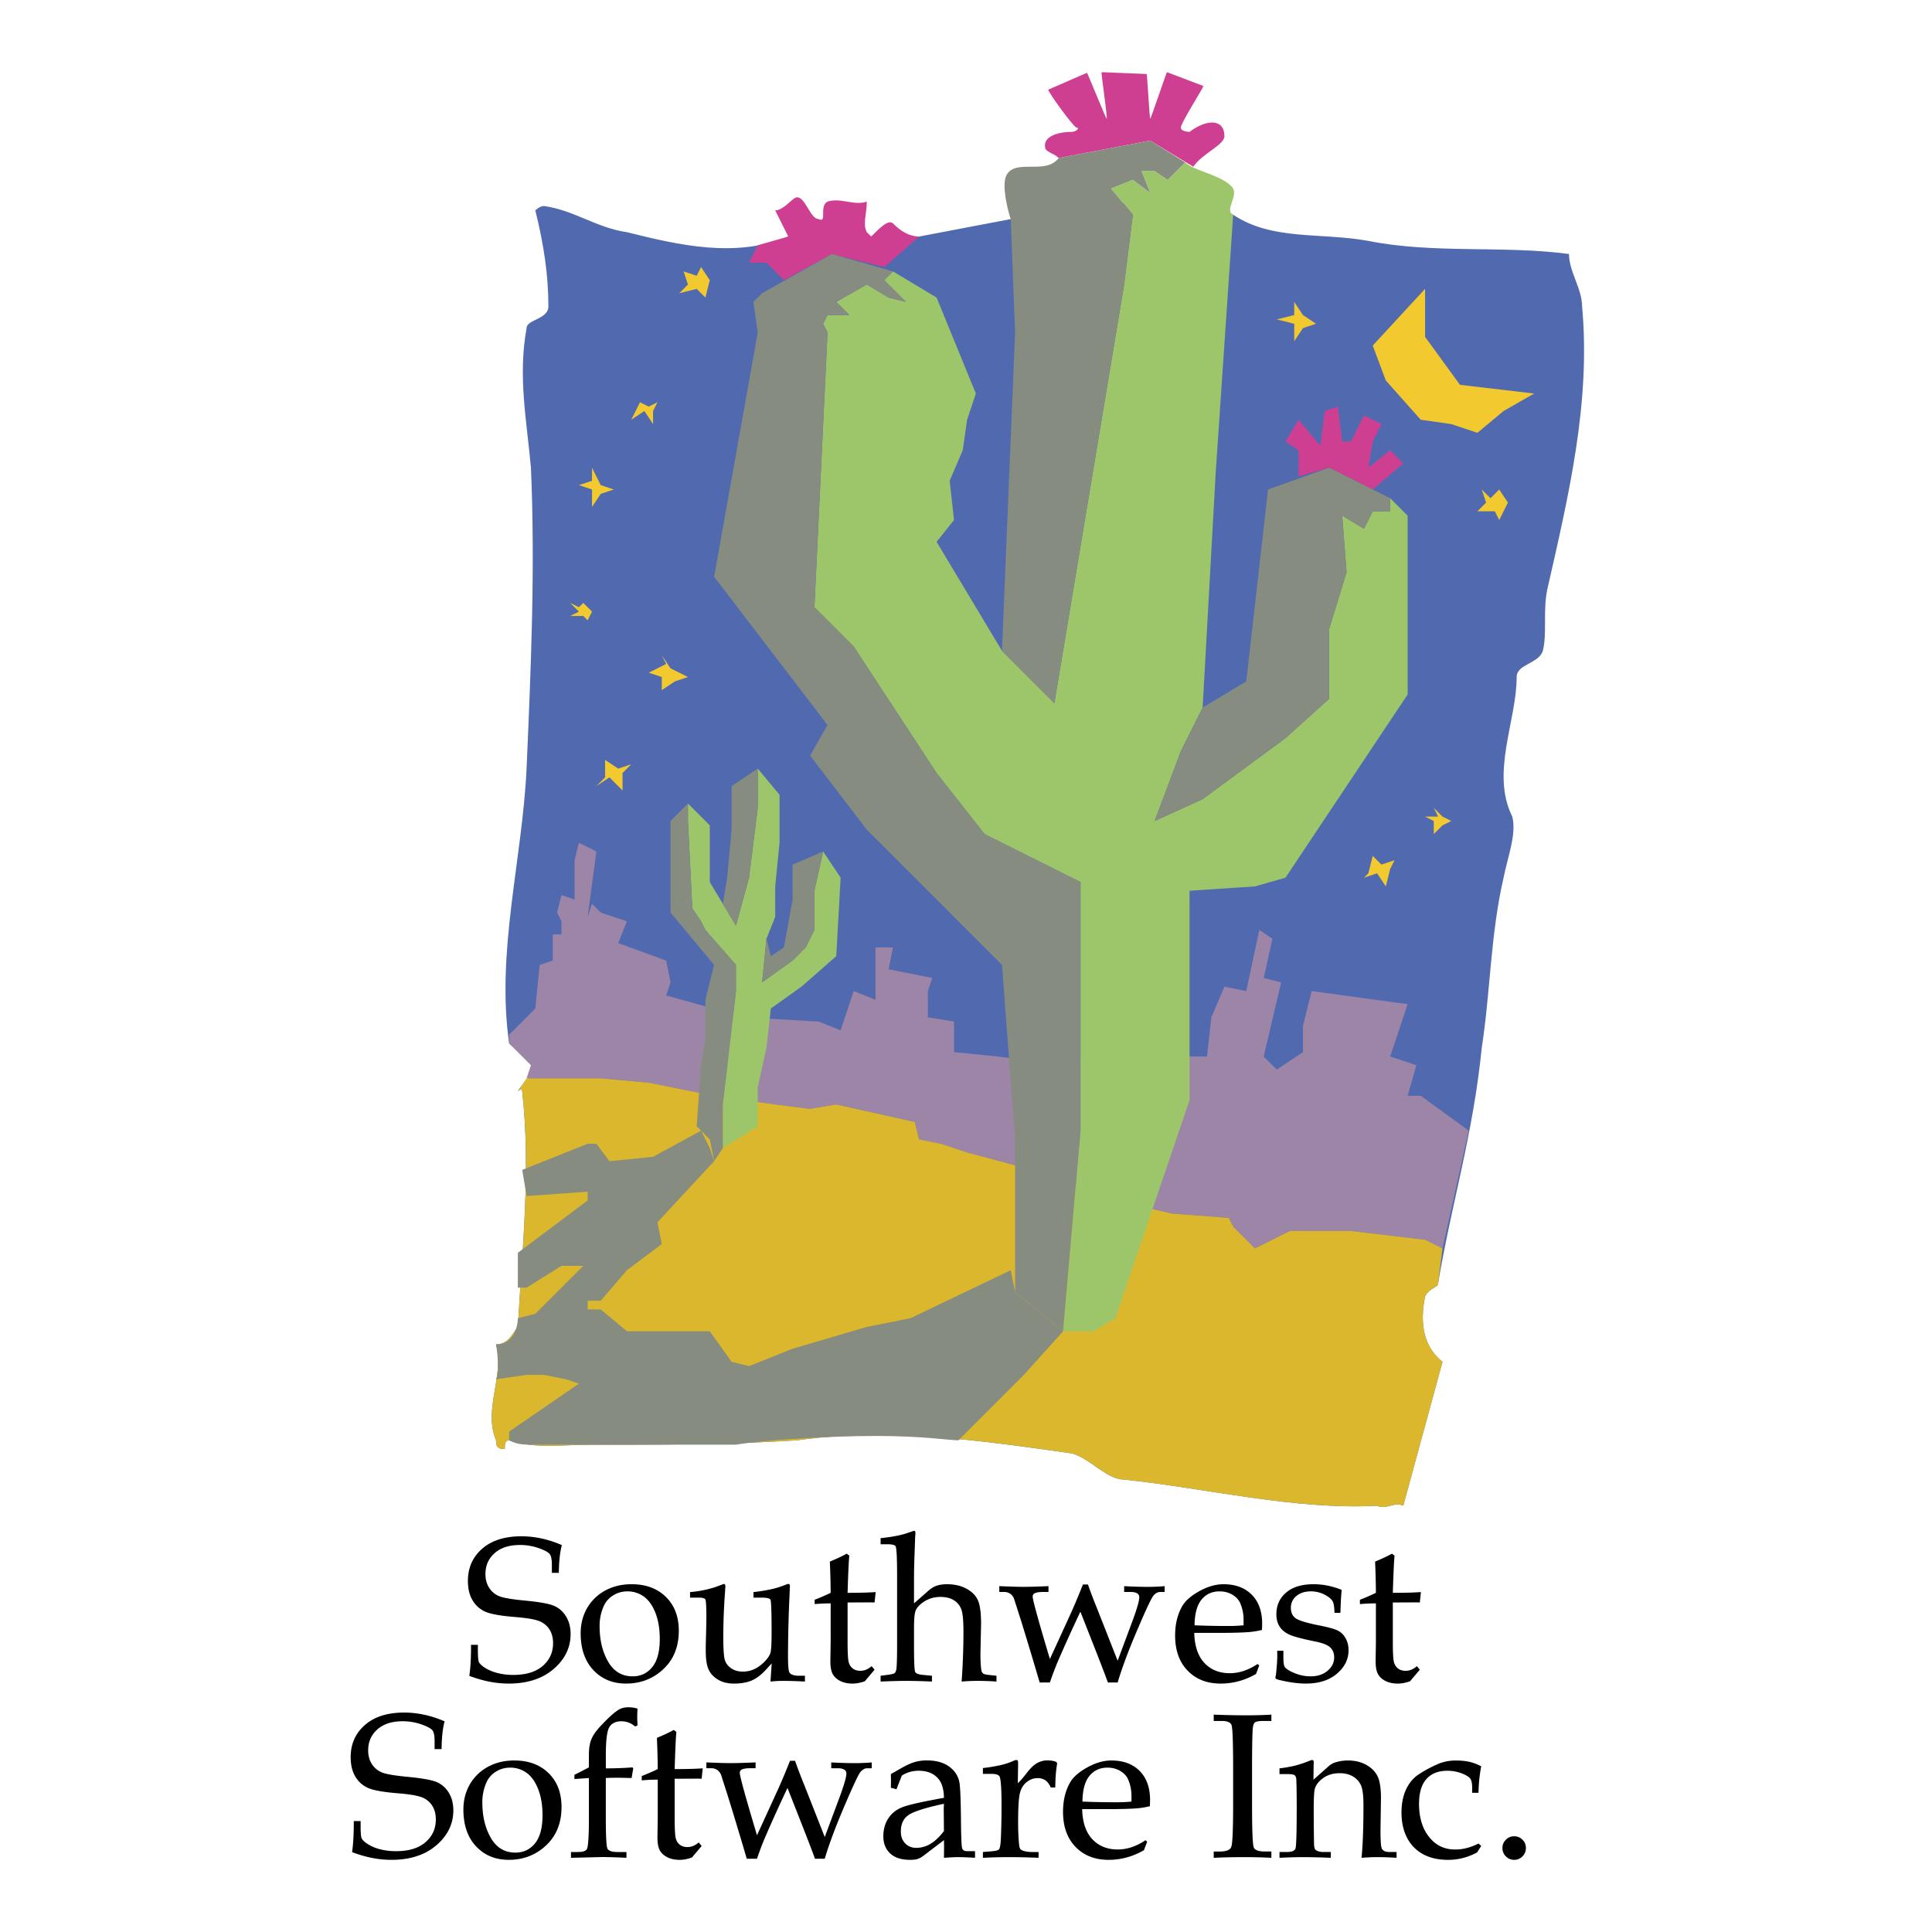
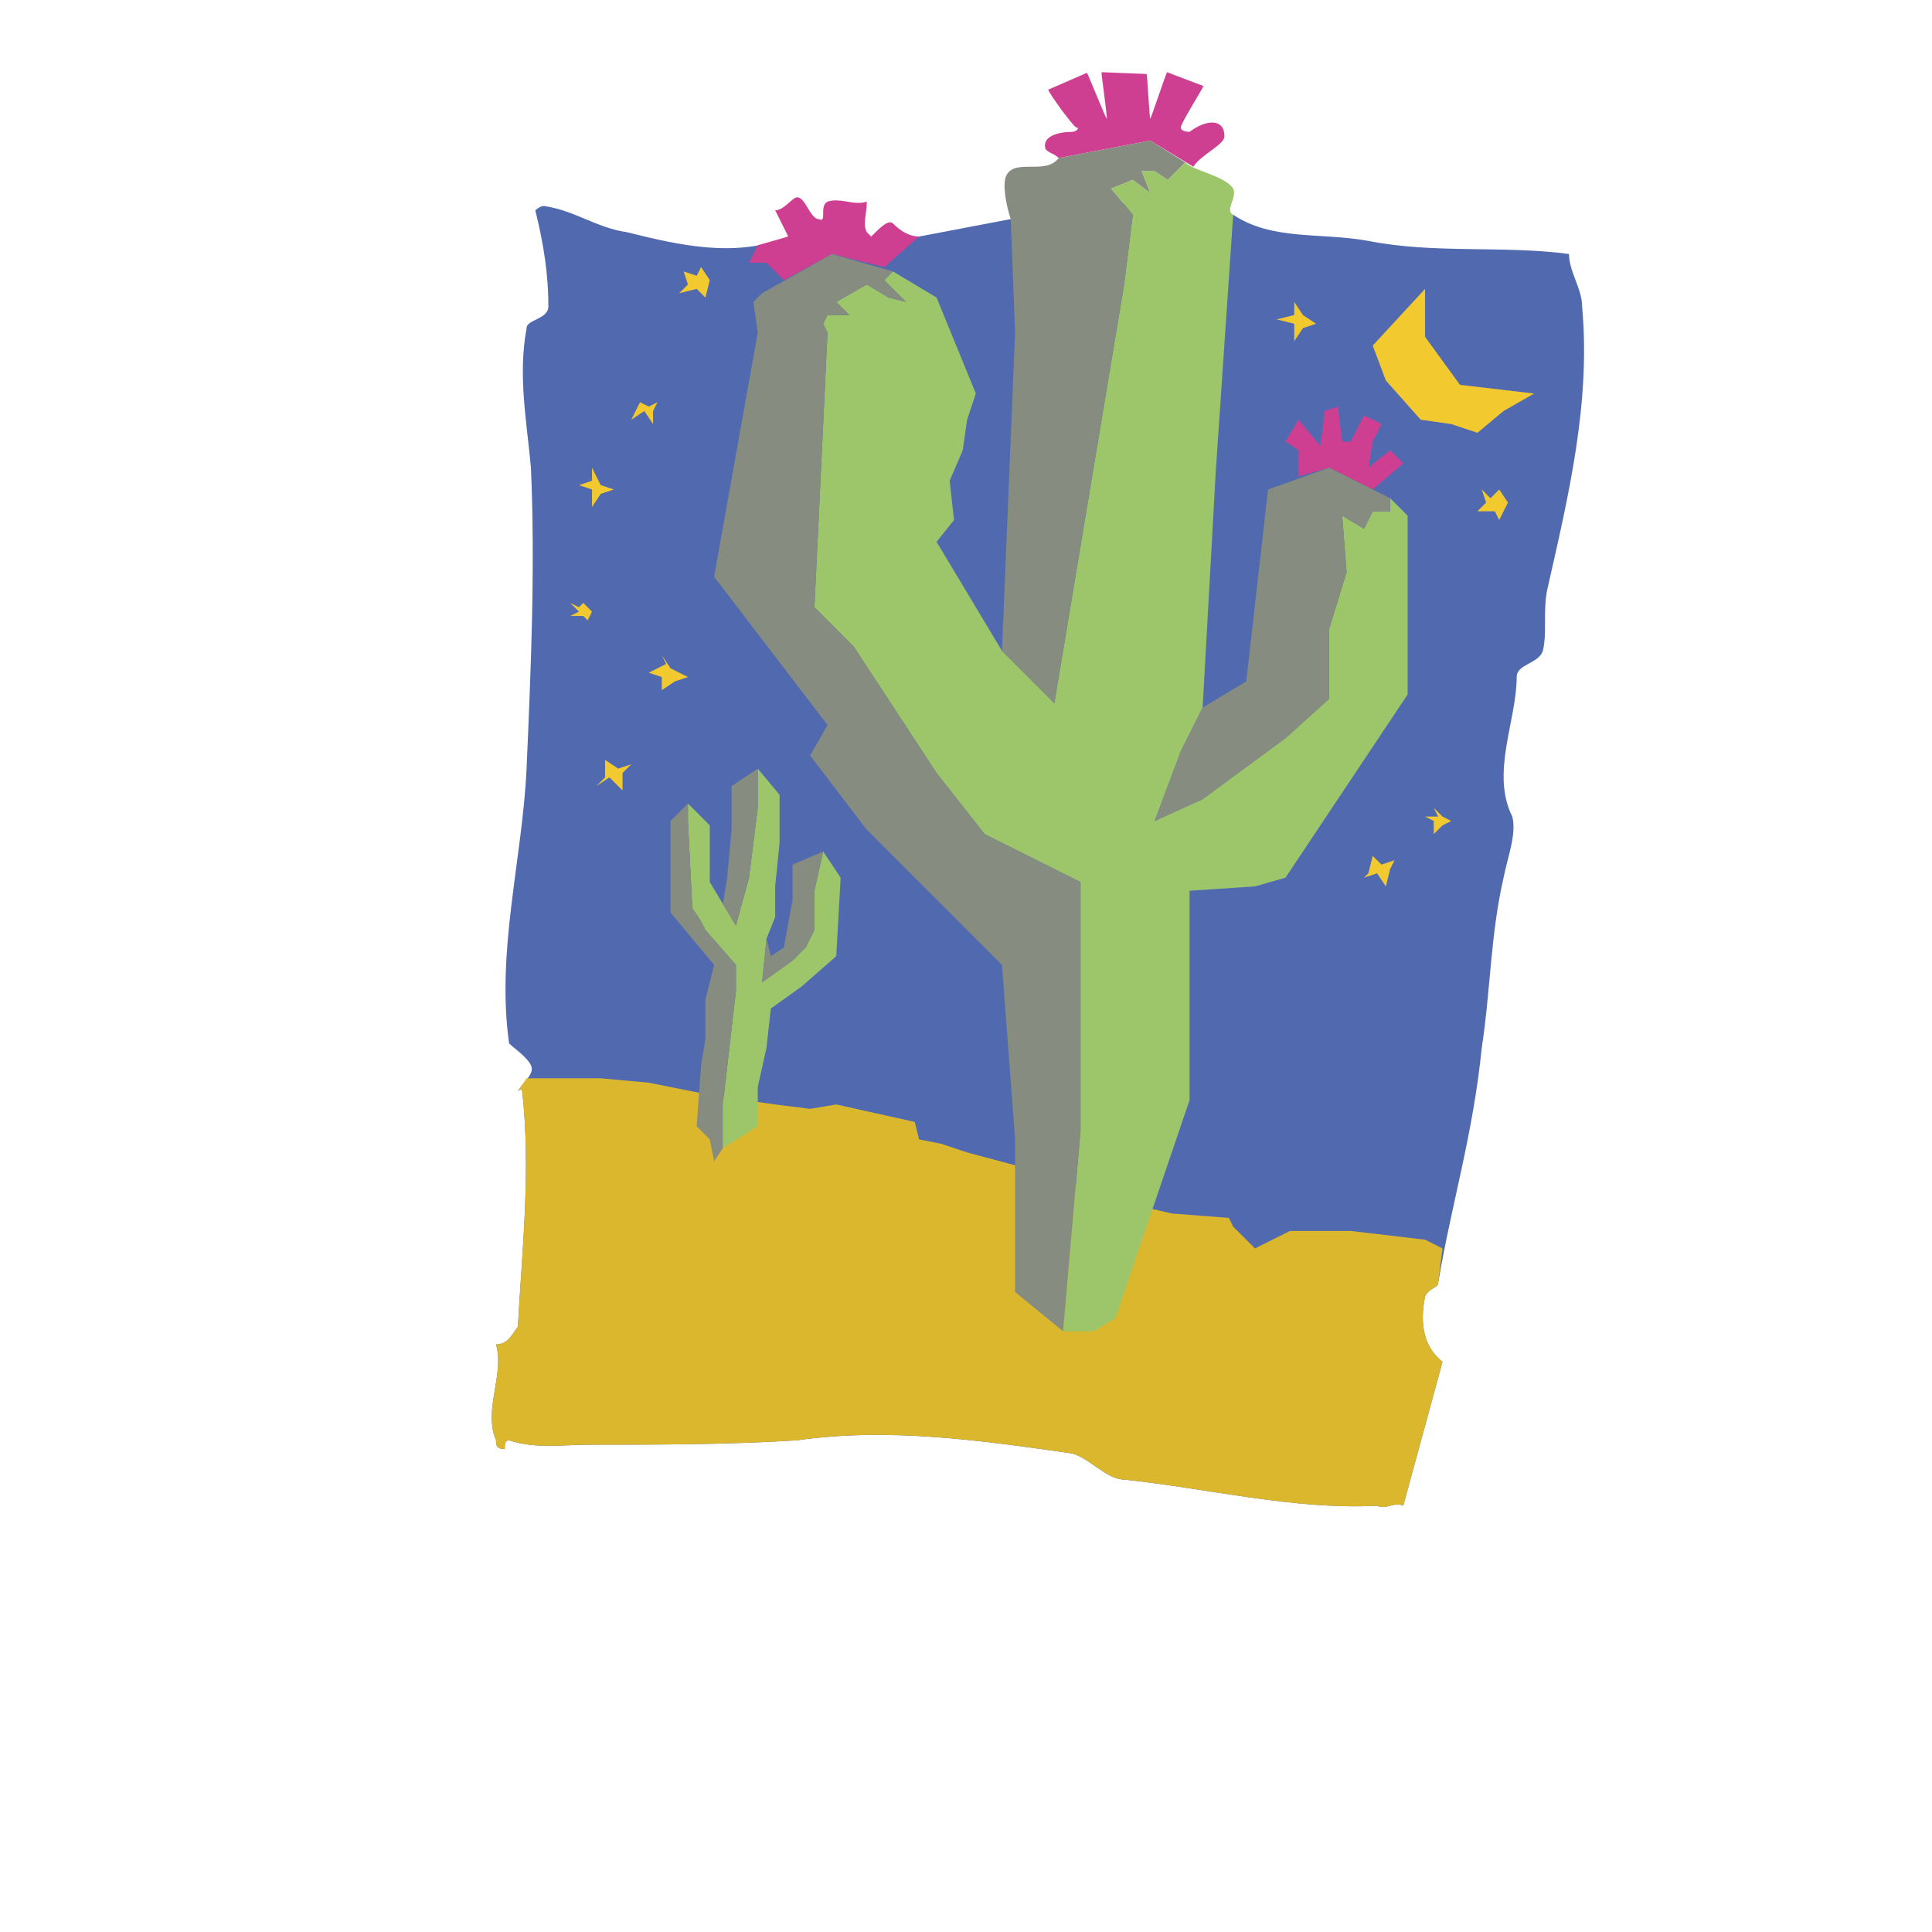
<svg xmlns="http://www.w3.org/2000/svg" width="2500" height="2500" viewBox="0 0 192.756 192.756">
  <g fill-rule="evenodd" clip-rule="evenodd">
-     <path fill="#fff" d="M0 0h192.756v192.756H0V0z" />
    <path d="M91.702 23.599l-.871.435-12.184-.435c-5.222 2.176-10.879.87-16.101-.435-3.046-.435-5.222-2.176-8.268-2.611-.435 0-.87.436-.87.436.87 3.481 1.305 6.527 1.305 9.573 0 1.306-2.176 1.306-2.176 2.176-.871 4.787 0 9.138.435 13.925.436 10.009 0 20.017-.435 30.025-.436 9.139-3.046 18.277-1.741 27.415.436.436 1.741 1.307 2.176 2.176.436.871-.871 1.742-1.306 2.611.435-.436.435 0 .435 0 .871 7.832 0 15.666-.435 23.498-.435.436-.87 1.742-2.176 1.742.871 3.045-1.305 6.525 0 9.572 0 .436 0 .871.871.871 0-.436 0-.871.435-.871 2.611.871 5.222.436 8.268.436 6.527 0 13.49 0 20.452-.436 9.138-1.305 18.276 0 27.415 1.305 1.74.436 3.48 2.611 5.223 2.611 8.268.871 16.971 3.047 25.238 2.611.871.436 1.74-.436 2.611 0l3.916-14.359c-2.176-1.74-2.176-4.352-1.74-6.527.436-.871 1.305-.871 1.305-1.307 1.307-7.832 3.482-14.795 4.352-23.498.871-5.656.871-11.313 2.176-16.971.436-2.176 1.307-4.352.871-6.092-2.176-4.352.436-9.573.436-13.925 0-1.306 2.176-1.306 2.609-2.611.436-1.74 0-3.916.436-6.092 2.176-9.573 4.352-18.712 3.482-28.285 0-1.74-1.307-3.481-1.307-5.222-6.527-.871-13.49 0-20.018-1.306-4.785-.87-9.572 0-13.488-2.611l-13.055-1.305-9.139 1.74-9.137 1.741z" fill="#516aaf" />
-     <path fill="#9c85a7" d="M52.538 107.584l.435-1.307-2.176-2.175v-.87l2.611-2.611.435-4.351 1.306-.436v-2.61h.87v-1.307l-.436-.87.436-1.74 1.305.435v-3.916l.435-1.741 1.741.87-.871 6.528.436-1.306.871.87 2.61.87-.87 2.176 4.786 1.741.436 2.176-.436 1.306 7.833 2.176 7.398.434 2.176.871 1.305-3.916 2.176.869v-5.222h1.74l-.435 2.177 4.352.869-.435 1.307v2.611l2.61.434v3.047l4.353.435 3.481.436 15.23-.436h2.176l.435-3.916 1.305-3.047 2.176.436 1.305-6.093 1.306.87-.871 3.916 1.74.436-1.74 7.398 1.307 1.305 2.609-1.74v-2.612l.871-3.48 9.574 1.305-1.742 5.222 2.612.869-.87 3.047h1.305l4.787 3.481-2.611 11.75-1.74-.871-7.399-.87h-6.092l-3.48 1.741-2.176-2.176-.435-.871-5.659-.434-5.656-1.306-8.267-3.047-6.528-1.741-2.611-.869-2.175-.435-.436-1.74-3.916-.872-3.917-.871-2.61.436-3.482-.436-6.092-.869-6.527-1.304-4.786-.436h-7.398z" />
    <path d="M119.057 16.636c.869-1.306 3.105-2.176 3.105-3.046 0-1.741-1.74-1.741-3.48-.435 0 0-.871 0-.871-.436 0-.435 2.092-3.701 2.256-4.136L116.426 7.2c-.086.145-1.564 4.506-1.662 4.65-.092-.139-.293-4.321-.365-4.468l-4.496-.18c-.047.146.604 4.509.51 4.648-.121-.122-1.854-4.427-1.963-4.588l-3.875 1.686c.158.458 2.281 3.389 2.793 3.772.436 0 0 .436-.436.436-1.305 0-3.045.435-2.611 1.74.436.435.871.435 1.307.871l9.137-1.741 4.292 2.61zM91.702 23.599c-.871 0-1.741-.435-2.611-1.305-.435-.436-1.306.435-2.176 1.305l-.435-.435c-.435-.87 0-1.741 0-3.046-1.305.435-2.611-.435-3.917 0-.87.435 0 2.176-.87 1.74-.87 0-1.306-2.175-2.176-2.175-.435 0-1.306 1.305-2.176 1.305l1.306 2.611-3.046.87-.87 1.741h1.74l1.74 1.741 4.787-2.611 5.222 1.305 3.482-3.046zM129.561 47.532l3.044-.87 4.352 2.175 3.047-2.61-1.307-1.306-2.176 1.741.436-2.611.871-1.741-1.74-.87-1.307 2.611h-.869l-.435-3.481-1.307.435-.434 3.481-2.175-2.611-1.307 2.176 1.307.87v2.611z" fill="#ce3f92" />
    <path fill="#f2ca30" d="M142.18 28.821v4.786l3.48 4.787 7.399.87-3.047 1.741-2.612 2.176-2.609-.871-3.047-.435-3.48-3.916-1.307-3.481 5.223-5.657zM149.576 48.837l.871 1.306-.871 1.741-.433-.871H147.4l.871-.87-.435-1.306.871.871.869-.871zM129.994 31.432l1.307.87-1.307.435-.869 1.305v-1.74l-1.74-.435 1.74-.435v-1.306l.869 1.306zM66.898 66.678l1.74.871-1.305.435-1.306.871v-1.306l-1.305-.435 1.74-.87-.435-.87.871 1.304zM69.944 26.645l.87 1.305-.436 1.741-.869-.87-1.741.434.87-.87-.434-1.305 1.305.435.435-.87zM64.722 40.57l.87-.436-.435.871v1.305l-.87-1.305-1.306.87.436-.87.435-.871.87.436zM137.828 86.261l1.305-.435-.436.87-.433 1.741-.871-1.306-1.305.435.433-.435.436-1.74.871.87zM61.676 76.687l1.305-.435-.87.871v1.74l-1.306-1.305-1.305.87.871-.87v-1.741l1.305.87zM59.936 48.402l1.305.435-1.305.436-.871 1.305v-1.741l-1.306-.435 1.306-.435v-1.305l.871 1.74zM58.194 60.152l.871.87-.436.87-.435-.435h-1.305l.87-.435-.87-.87.87.434.435-.434zM143.92 81.474l.871.436-.871.434-.871.87V81.91l-.869-.436h1.304l-.435-.87.871.87z" />
    <path d="M143.92 124.555l-1.74-.871-7.398-.869h-6.092l-3.48 1.74-2.176-2.176-.436-.871-5.658-.434-5.656-1.307-8.268-3.047-6.528-1.74-2.61-.869-2.176-.436-.436-1.74-3.916-.871-3.917-.871-2.61.436-3.481-.436-6.092-.869-6.527-1.305-4.786-.436h-7.398l-.871 1.305c.435-.436.435 0 .435 0 .871 7.832 0 15.666-.435 23.498-.435.436-.87 1.742-2.176 1.742.871 3.045-1.305 6.525 0 9.572 0 .436 0 .871.871.871 0-.436 0-.871.435-.871 2.611.871 5.222.436 8.268.436 6.527 0 13.49 0 20.452-.436 9.138-1.305 18.276 0 27.415 1.305 1.74.436 3.48 2.611 5.223 2.611 8.268.871 16.971 3.047 25.238 2.611.871.436 1.74-.436 2.611 0l3.916-14.359c-2.176-1.74-2.176-4.352-1.74-6.527.436-.871 1.305-.871 1.305-1.307l.434-3.479z" fill="#dbb72d" />
-     <path d="M66.027 124.119l-.435-2.176 5.657-6.092-.435-1.305-.87-1.742-4.787 2.611-4.352.436-1.305-1.74h-.871l-6.527 2.609.436 2.611 6.092-.436v.871l-6.962 5.223v3.48h.871l3.481-2.176h2.176l-4.786 4.787-1.741.436s0 2.611-2.176 2.611c0 0 .436 2.609 0 3.48l3.046-.436h1.741l2.176.436 1.305.436-6.962 4.785v.871c.87.436 1.305.436 2.611.436h20.017c2.611-.436 9.138-.871 13.925-.871 4.786 0 7.397.436 8.268.436l6.527-6.527 3.918-4.352-4.787-3.916-.436-2.176-10.009 4.787-4.352.869-7.397 2.176-4.351 1.74-1.741-.434-2.176-3.047h-8.268l-2.61-2.176h-1.306v-.871h1.306l2.61-3.045 3.479-2.609z" fill="#868c7f" />
    <path d="M99.969 64.938l5.223 5.222 6.963-41.774.869-6.962-2.176-2.611 2.176-.871 1.74 1.306-.869-2.176h1.305l1.307.87 1.74-1.74c.869.87 3.916 1.305 4.787 2.611.434.871-.871 2.176 0 2.611l-1.74 25.674-1.307 23.498-2.176 4.352-2.611 6.963 4.787-2.176 8.268-6.092 4.352-3.917v-6.962l1.74-5.658-.434-5.656 2.176 1.305.869-1.741h1.74v-1.305l1.742 1.741v17.84l-12.186 18.276-3.045.87-6.527.435v20.888l-7.398 21.758-2.176 1.305h-3.045l1.74-20.018V88.001l-9.574-4.787-4.787-6.092-8.268-12.62-3.917-3.917 1.306-27.415-.435-.87.435-.87h2.176l-1.306-1.306 3.046-1.741 2.176 1.306 1.741.435-2.176-2.174.87-.871 4.352 2.611 3.917 9.573-.872 2.611-.435 3.046-1.305 3.046.435 3.917-1.74 2.175 6.527 10.88zM75.601 76.687v3.917l-.87 6.962-1.306 4.787-1.305-2.176-1.306-2.176v-5.657l-2.176-2.175v1.741l.435 8.702.871 1.305.434.871 3.047 3.482v2.611l-1.305 11.312v4.354l3.481-2.176v-3.918l.87-3.916.435-3.916 3.046-2.176 3.481-3.046.436-7.833-1.741-2.611-.871 3.917v3.916l-.87 1.74-1.305 1.306-3.046 2.176.435-4.352.87-2.175v-3.046l.435-4.352v-4.787l-2.175-2.611z" fill="#9dc66b" />
    <path d="M100.84 21.858c-.436-1.306-.871-3.481-.436-4.352.871-1.74 3.916 0 5.223-1.74l9.137-1.741 3.482 2.176-1.74 1.74-1.307-.87h-1.305l.869 2.176-1.74-1.306-2.176.871 2.176 2.611-.869 6.962-6.963 41.774-5.223-5.222 1.307-31.766-.435-11.313zM138.697 49.708v1.305h-1.74l-.869 1.741-2.176-1.305.434 5.656-1.741 5.658v6.962l-4.351 3.917-8.268 6.091-4.787 2.177 2.612-6.963 2.175-4.352 4.352-2.611 2.176-19.147 6.091-2.175 6.092 3.046zM72.99 78.428l2.611-1.741v3.917l-.87 6.962-1.306 4.787-1.305-2.176.435-2.611.435-4.787v-4.351zM82.128 84.955l-.871 3.917v3.916l-.87 1.74-1.305 1.306-3.046 2.176.435-4.352.435 1.741 1.305-.871.871-4.786v-3.481l3.046-1.306z" fill="#868c7f" />
    <path fill="#868c7f" d="M106.062 132.822l1.741-20.017V88.001l-9.574-4.787-4.787-6.091-8.268-12.62-3.917-3.917 1.306-27.414-.435-.87.435-.87h2.176l-1.306-1.306 3.046-1.741 2.176 1.306 1.741.435-2.176-2.176.87-.87-6.092-1.741-6.962 3.916-.87.871.435 3.046-4.352 24.369 11.314 14.795-1.74 3.046 5.656 7.397 13.49 13.491 1.306 17.406v15.23l4.787 3.916zM72.12 114.547v-4.354l1.305-11.312V96.27l-3.047-3.482-.434-.871-.871-1.305-.435-8.702v-1.741l-1.74 1.741v9.137l4.351 5.223-.871 3.48v3.916l-.434 2.611-.435 6.094 1.305 1.305.435 2.176.871-1.305z" />
-     <path d="M56.057 154.154c-.188.695-.288 1.617-.302 2.768h-.695v-.801c0-.521-.069-.879-.209-1.062-.141-.189-.507-.389-1.1-.6a5.598 5.598 0 0 0-1.873-.316c-1.072 0-1.912.271-2.525.812s-.92 1.24-.92 2.09c0 .537.125.996.378 1.379.25.389.589.666 1.014.836.425.168 1.326.32 2.703.445 1.383.135 2.315.312 2.798.531a2.59 2.59 0 0 1 1.165 1.066c.293.488.437 1.066.437 1.738 0 1.344-.564 2.502-1.688 3.473-1.124.971-2.622 1.457-4.498 1.457a9.81 9.81 0 0 1-1.942-.195 12.15 12.15 0 0 1-1.976-.576c.12-.805.178-1.838.171-3.096h.682v.504c0 .648.034 1.051.099 1.205.069.154.226.318.473.492.372.262.807.459 1.317.596a6.224 6.224 0 0 0 1.645.207c1.268 0 2.246-.299 2.935-.895.688-.594 1.035-1.352 1.035-2.27 0-.535-.12-.988-.354-1.361a2.113 2.113 0 0 0-.983-.826c-.421-.182-1.203-.32-2.342-.416-1.511-.119-2.539-.297-3.082-.541a2.749 2.749 0 0 1-1.274-1.137c-.309-.521-.463-1.166-.463-1.934 0-1.307.473-2.375 1.416-3.205.947-.83 2.25-1.246 3.918-1.246.67 0 1.341.074 2.013.219.673.144 1.348.364 2.027.659zM57.933 162.949c0-.922.212-1.76.641-2.506a4.573 4.573 0 0 1 1.804-1.752c.774-.422 1.651-.633 2.635-.633 1.427 0 2.568.424 3.425 1.268.856.842 1.286 1.967 1.286 3.373 0 1.658-.56 2.979-1.677 3.955-.997.877-2.193 1.316-3.586 1.316-1.336 0-2.426-.449-3.267-1.35-.843-.901-1.261-2.126-1.261-3.671zm1.889-.713c0 1.381.281 2.559.846 3.541.565.98 1.381 1.471 2.446 1.471.811 0 1.465-.309 1.962-.922.5-.617.75-1.555.75-2.805 0-1.012-.147-1.885-.442-2.627-.294-.74-.682-1.277-1.165-1.617a2.773 2.773 0 0 0-1.619-.506c-.528 0-1.004.137-1.429.404-.425.266-.74.623-.939 1.072a4.806 4.806 0 0 0-.41 1.989zM76.872 167.768l.12-1.805-.593.645c-.462.5-.932.852-1.408 1.059-.481.201-1.071.305-1.773.305-.603 0-1.124-.127-1.559-.381s-.75-.586-.946-.99c-.199-.404-.3-1.047-.3-1.924 0-.455.01-.982.031-1.586l.031-1.615c0-1.131-.035-1.762-.096-1.889-.065-.127-.278-.191-.637-.191h-.895v-.553a11 11 0 0 0 2.521-.5l.836-.311c.113 0 .168.082.168.25l-.069 1.023a61.523 61.523 0 0 0-.14 3.957c0 1.219.051 1.996.15 2.332.1.342.312.623.631.846.322.225.712.336 1.175.336.625 0 1.194-.199 1.715-.6.518-.404.857-.811 1.018-1.219.086-.232.13-.939.13-2.117 0-1.982-.038-3.062-.109-3.232-.069-.141-.367-.213-.905-.213h-.792v-.553a17.167 17.167 0 0 0 1.758-.281c.48-.105.99-.266 1.525-.482a.428.428 0 0 1 .182-.047c.115 0 .169.061.169.188l-.038.936a134.548 134.548 0 0 0-.152 6.043c0 .98.048 1.539.152 1.68.147.205.462.312.952.312h.583v.578a42.956 42.956 0 0 0-2.13-.068c-.435-.002-.87.024-1.305.067zM84.564 159.877v3.936c0 1.025.034 1.68.1 1.969.068.287.202.514.408.674.202.162.462.24.778.24.195 0 .384-.037.565-.115.185-.076.366-.193.548-.348l.293.354-.975 1.154a5.286 5.286 0 0 1-.624.172 3.202 3.202 0 0 1-.583.059c-.493 0-.911-.09-1.254-.268-.339-.174-.589-.408-.744-.691-.154-.285-.231-.713-.231-1.289l.031-1.941v-3.814c-.517 0-1.048.023-1.597.072v-.432a20.263 20.263 0 0 0 1.597-.693 87.764 87.764 0 0 0-.082-3.115c.779-.326 1.338-.594 1.681-.793l.26.199c-.055.525-.113 1.758-.171 3.709a51.2 51.2 0 0 0 1.998-.031l.803-.041-.11 1.035-.413-.01-1.929.01h-.349v-.002zM91.191 159.967l1.315-1.154c.309-.289.61-.484.908-.594.298-.105.66-.16 1.081-.16.744 0 1.388.15 1.933.447.545.299.925.68 1.134 1.145.213.467.32 1.258.32 2.377l-.064 2.971c0 .67.029 1.201.084 1.588.018.162.072.281.166.359.088.082.283.135.586.162l.764.082v.578a28.784 28.784 0 0 0-1.9-.068c-.528 0-1.052.025-1.576.068a69.55 69.55 0 0 0 .182-4.959c0-1.09-.068-1.832-.206-2.219a1.791 1.791 0 0 0-.736-.926c-.356-.225-.806-.338-1.347-.338-.557 0-1.064.129-1.517.393-.456.268-.771.572-.945.92-.12.25-.182.838-.182 1.77v1.746c0 1.596.038 2.473.113 2.641.072.168.339.271.802.312l.874.082v.578a65.324 65.324 0 0 0-2.519-.068c-.665 0-1.533.025-2.602.068v-.578l.63-.082c.397-.049.644-.104.744-.164.099-.066.167-.209.202-.439.044-.359.068-1.17.068-2.432v-6.777c0-1.787-.045-2.789-.141-3.002-.058-.146-.329-.223-.812-.223h-.692v-.609c1.038-.109 1.869-.258 2.489-.453l.826-.281c.106 0 .161.068.161.209l-.03.412-.062 1.811a60.245 60.245 0 0 0-.051 2.117v2.69zM104.748 167.861h-1.021a395.632 395.632 0 0 0-1.908-6.328l-.646-2.02a1.09 1.09 0 0 0-.383-.506 1.02 1.02 0 0 0-.59-.176h-.5v-.582c1.062.047 1.883.072 2.451.072a62.3 62.3 0 0 0 2.457-.072v.582h-.541c-.416 0-.699.049-.854.141a.342.342 0 0 0-.182.322c0 .328.572 2.404 1.717 6.225l2.17-4.74c.328-.734.703-1.633 1.123-2.691h.504c.289.82.586 1.602.895 2.352l2.068 5.252 1.535-4.117c.295-.809.486-1.42.572-1.828.033-.166.051-.301.051-.404 0-.15-.068-.277-.205-.369s-.35-.141-.637-.141h-.666v-.582a44.32 44.32 0 0 0 2.332.072c.59 0 1.158-.025 1.707-.072v.582h-.453c-.232 0-.451.119-.66.357-.209.236-.781 1.465-1.729 3.691-.789 1.854-1.406 3.514-1.848 4.98h-.973c-.303-.836-.793-2.111-1.469-3.826l-1.275-3.236a158.312 158.312 0 0 0-2.279 5.033 31.1 31.1 0 0 0-.763 2.029zM119.152 162.912c.031 1.314.369 2.316 1.014 3.002.641.682 1.484 1.021 2.529 1.021.471 0 .934-.076 1.396-.23a5.464 5.464 0 0 0 1.373-.691l.172.15-.322.844a7.172 7.172 0 0 1-1.717.723c-.586.16-1.193.24-1.818.24-1.355 0-2.453-.428-3.287-1.289-.832-.859-1.25-2.029-1.25-3.5 0-1.123.232-2.102.701-2.924.309-.541.879-1.045 1.709-1.504.83-.463 1.639-.695 2.42-.695 1.186 0 2.125.35 2.816 1.045.693.695 1.039 1.668 1.039 2.924l-.021.592a8.235 8.235 0 0 1-1.264.209c-.717.057-1.709.084-2.982.084h-2.508v-.001zm.028-.754c1.037.043 2.182.068 3.434.068.504 0 .988-.025 1.457-.068v-.562c0-.592-.115-1.15-.35-1.682-.146-.324-.408-.6-.773-.814-.369-.219-.793-.328-1.277-.328-.75 0-1.35.277-1.795.824-.45.549-.683 1.402-.696 2.562zM128.045 164.697v.65c0 .525.049.852.141.979.176.213.516.422 1.023.619a4.132 4.132 0 0 0 1.559.303c.689 0 1.25-.186 1.686-.557.438-.373.656-.814.656-1.334 0-.408-.127-.732-.381-.982-.258-.248-.74-.445-1.457-.594-1.334-.268-2.213-.5-2.643-.701-.43-.199-.752-.467-.965-.803-.215-.336-.32-.74-.32-1.219 0-.887.32-1.609.969-2.164.646-.557 1.564-.836 2.746-.836.939 0 1.873.188 2.805.564-.055.453-.1 1.217-.131 2.289h-.592c-.014-.59-.078-.98-.191-1.166-.154-.25-.438-.473-.846-.674a2.937 2.937 0 0 0-1.305-.301c-.609 0-1.098.156-1.461.469a1.47 1.47 0 0 0-.547 1.168c0 .449.143.789.432 1.014.287.236 1.082.486 2.389.746.965.191 1.602.373 1.91.541.307.168.555.422.742.764.186.34.281.73.281 1.172 0 .904-.387 1.688-1.162 2.342-.771.654-1.803.984-3.096.984-.824 0-1.748-.131-2.773-.391-.182-.049-.27-.117-.27-.213l.029-.141c.027-.1.049-.277.07-.531.061-.646.092-1.156.092-1.516l-.01-.482h.62v.001zM138.963 159.877v3.936c0 1.025.035 1.68.1 1.969.068.287.203.514.408.674.201.162.463.24.777.24.195 0 .385-.037.566-.115.184-.076.365-.193.547-.348l.293.354-.975 1.154a5.325 5.325 0 0 1-.623.172 3.21 3.21 0 0 1-.582.059c-.494 0-.912-.09-1.254-.268-.34-.174-.59-.408-.744-.691-.154-.285-.23-.713-.23-1.289l.029-1.941v-3.814c-.518 0-1.049.023-1.596.072v-.432a20.399 20.399 0 0 0 1.596-.693 83.245 83.245 0 0 0-.082-3.115c.779-.326 1.338-.594 1.682-.793l.26.199c-.055.525-.113 1.758-.172 3.709.816 0 1.484-.01 1.998-.031l.803-.041-.109 1.035-.412-.01-1.93.01h-.35v-.002zM44.357 171.74c-.188.695-.288 1.617-.301 2.768h-.696v-.801c0-.521-.068-.879-.209-1.062-.141-.189-.507-.387-1.1-.6a5.598 5.598 0 0 0-1.873-.316c-1.073 0-1.912.271-2.525.812s-.92 1.24-.92 2.09c0 .537.125.996.378 1.379.25.389.589.666 1.015.836.425.168 1.326.32 2.703.445 1.383.135 2.314.312 2.798.531a2.59 2.59 0 0 1 1.165 1.066c.293.488.437 1.066.437 1.738 0 1.344-.563 2.502-1.688 3.473s-2.621 1.457-4.497 1.457a9.828 9.828 0 0 1-1.943-.195 12.11 12.11 0 0 1-1.975-.576c.12-.805.178-1.838.171-3.096h.682v.504c0 .648.034 1.051.099 1.205.069.154.227.318.473.492a4.15 4.15 0 0 0 1.317.598 6.309 6.309 0 0 0 1.645.205c1.268 0 2.246-.299 2.935-.895.688-.594 1.035-1.352 1.035-2.27 0-.535-.12-.988-.353-1.361a2.118 2.118 0 0 0-.983-.826c-.421-.182-1.203-.32-2.342-.416-1.511-.119-2.539-.297-3.082-.541a2.744 2.744 0 0 1-1.274-1.137c-.309-.521-.463-1.166-.463-1.934 0-1.307.473-2.375 1.415-3.205.947-.828 2.25-1.246 3.918-1.246.67 0 1.342.074 2.013.219.671.144 1.347.364 2.025.659zM46.233 180.535c0-.922.212-1.76.641-2.506a4.58 4.58 0 0 1 1.804-1.752c.774-.422 1.652-.633 2.635-.633 1.427 0 2.568.424 3.424 1.268.857.842 1.287 1.967 1.287 3.373 0 1.658-.56 2.979-1.677 3.955-.997.877-2.193 1.316-3.585 1.316-1.336 0-2.426-.449-3.268-1.35-.843-.901-1.261-2.126-1.261-3.671zm1.89-.713c0 1.381.281 2.561.847 3.541s1.381 1.471 2.446 1.471c.811 0 1.465-.309 1.961-.922.5-.617.75-1.555.75-2.805 0-1.012-.147-1.885-.442-2.627-.294-.74-.682-1.277-1.165-1.617a2.773 2.773 0 0 0-1.619-.506c-.527 0-1.004.137-1.429.404-.425.266-.74.623-.939 1.072a4.81 4.81 0 0 0-.41 1.989zM60.442 177.391v3.908c0 1.875.055 2.922.165 3.145.113.219.449.332 1.011.332h.884v.578a58.81 58.81 0 0 0-2.36-.078l-3.175.078v-.578h.675c.521 0 .829-.105.922-.312.127-.281.192-1.338.192-3.164v-3.908l-1.446.104v-.422c.476-.236.956-.482 1.446-.742v-1.275c0-.652.091-1.18.269-1.588.175-.408.531-.891 1.069-1.447.709-.742 1.261-1.23 1.655-1.457.261-.154.59-.23.983-.23.262 0 .554.043.876.131-.021.34-.031.615-.031.824s.01.494.031.854l-.25.109a2.008 2.008 0 0 0-1.358-.521c-.562 0-.963.193-1.199.572-.237.381-.356 1.312-.356 2.791v1.336a35.72 35.72 0 0 0 2.661-.098l.072.098-.161.963-1.235-.029a31.6 31.6 0 0 0-1.34.026zM67.312 177.463v3.936c0 1.025.035 1.68.1 1.969.068.287.202.514.408.674.202.162.462.24.778.24.195 0 .384-.037.565-.115a2.05 2.05 0 0 0 .548-.348l.293.354-.975 1.154a5.286 5.286 0 0 1-.624.172 3.202 3.202 0 0 1-.583.059c-.493 0-.911-.09-1.254-.268-.339-.174-.589-.408-.744-.691-.154-.285-.231-.713-.231-1.289l.03-1.941v-3.814c-.517 0-1.048.023-1.597.072v-.432a20.263 20.263 0 0 0 1.597-.693 87.764 87.764 0 0 0-.082-3.115c.779-.326 1.338-.594 1.681-.793l.261.199c-.055.525-.113 1.758-.172 3.709a51.2 51.2 0 0 0 1.998-.031l.803-.041-.11 1.035-.413-.01-1.929.01h-.348v-.002zM75.525 185.447h-1.021a376.593 376.593 0 0 0-1.909-6.328l-.646-2.02a1.085 1.085 0 0 0-.384-.506 1.015 1.015 0 0 0-.589-.176h-.5v-.582c1.062.047 1.883.072 2.452.072.555 0 1.374-.025 2.457-.072v.582h-.542c-.414 0-.699.049-.853.141a.346.346 0 0 0-.182.322c0 .328.572 2.404 1.717 6.225l2.17-4.74a69.05 69.05 0 0 0 1.124-2.691h.504c.288.82.586 1.602.894 2.352l2.068 5.252 1.535-4.117c.294-.809.486-1.42.572-1.826.034-.168.051-.303.051-.404a.43.43 0 0 0-.206-.371c-.137-.092-.35-.141-.638-.141h-.665v-.582c.877.047 1.655.072 2.332.072.59 0 1.158-.025 1.707-.072v.582h-.452c-.233 0-.453.121-.662.357s-.781 1.465-1.729 3.691c-.788 1.854-1.405 3.514-1.847 4.98h-.973c-.301-.836-.793-2.111-1.468-3.826l-1.274-3.236a158.629 158.629 0 0 0-2.28 5.033 31.1 31.1 0 0 0-.763 2.029zM88.883 178.365l.01-.672-.01-.693 1.095-.623c.497-.281.929-.473 1.302-.582a4.27 4.27 0 0 1 1.189-.158c.922 0 1.67.205 2.236.621.565.414.904.945 1.018 1.586.082.482.13 1.678.151 3.586.014 1.801.055 2.793.12 2.982.069.188.237.281.504.281h.781v.66a34.569 34.569 0 0 0-1.596-.068c-.374 0-.877.025-1.504.068l.01-.891c0-.287-.003-.578-.01-.873l-2.082 1.586c-.185.141-.37.24-.552.295-.178.059-.432.086-.75.086-.863 0-1.526-.213-1.982-.637-.452-.426-.682-.994-.682-1.713 0-.678.165-1.268.486-1.773a2.858 2.858 0 0 1 1.39-1.117c.596-.244 1.987-.557 4.172-.947-.014-.85-.202-1.484-.564-1.906-.456-.531-1.103-.795-1.95-.795-.318 0-.62.041-.901.121a2.832 2.832 0 0 0-.785.363c-.192.475-.37.928-.533 1.363l-.563-.15zm5.294 1.598c-1.862.4-3.045.777-3.545 1.131-.504.35-.754.895-.754 1.631 0 .494.144.893.432 1.191.288.297.658.445 1.114.445a2.72 2.72 0 0 0 1.442-.422c.456-.281.896-.699 1.311-1.256l-.021-2.227.021-.493zM101.547 177.916c.268-.258.559-.59.875-1.004.375-.49.723-.826 1.045-1.004a2.02 2.02 0 0 1 1.016-.271c.365 0 .646.041.842.131.094.037.141.102.141.188l-.01.104c-.1.541-.158 1.299-.172 2.279h-.451c-.154-.344-.336-.584-.545-.725a1.355 1.355 0 0 0-.764-.211c-.393 0-.76.133-1.096.4-.34.268-.564.645-.678 1.123-.113.486-.172 1.432-.172 2.846 0 .93.037 1.715.109 2.35.027.236.096.381.203.441.252.141.627.213 1.123.213h.604v.578a69.8 69.8 0 0 0-2.912-.068c-.893 0-1.77.025-2.641.068v-.578l.963-.082c.342-.027.559-.09.646-.191.09-.1.15-.426.178-.975.047-.965.072-2.107.072-3.434 0-1.613-.066-2.562-.193-2.844-.086-.178-.361-.27-.824-.27h-.842v-.582a15.574 15.574 0 0 0 1.738-.285 7.046 7.046 0 0 0 1.354-.449.576.576 0 0 1 .23-.068c.074 0 .127.021.15.059.027.041.041.133.041.273l-.03 1.988zM107.969 180.498c.031 1.314.369 2.316 1.014 3.002.641.682 1.484 1.021 2.529 1.021.471 0 .934-.076 1.396-.229a5.575 5.575 0 0 0 1.373-.693l.172.15-.322.844a7.172 7.172 0 0 1-1.717.723 6.795 6.795 0 0 1-1.818.24c-1.355 0-2.453-.428-3.287-1.289-.832-.859-1.25-2.029-1.25-3.5 0-1.123.232-2.102.701-2.924.309-.541.879-1.045 1.709-1.504.828-.463 1.637-.695 2.418-.695 1.188 0 2.127.35 2.818 1.045.693.695 1.039 1.668 1.039 2.924l-.021.594a8.753 8.753 0 0 1-1.264.209c-.717.055-1.709.082-2.982.082h-2.508zm.027-.754c1.037.045 2.182.068 3.434.068.504 0 .988-.023 1.457-.068v-.562c0-.592-.117-1.15-.35-1.682-.146-.324-.408-.6-.773-.814-.369-.219-.793-.328-1.277-.328-.75 0-1.35.277-1.795.824-.45.548-.682 1.402-.696 2.562zM121.092 184.725h.631c.623 0 .998-.152 1.121-.453s.186-1.746.186-4.33v-3.402c0-2.678-.051-4.156-.162-4.43-.105-.273-.43-.41-.963-.41h-.812v-.631c1.109.045 2.207.068 3.295.068.9 0 1.723-.023 2.457-.068v.631h-.771c-.477 0-.775.057-.895.17-.121.113-.191.402-.209.863-.035.717-.053 1.992-.053 3.826v3.467c0 2.604.059 4.037.172 4.301s.477.398 1.094.398h.662v.629a51.674 51.674 0 0 0-2.691-.068c-1.131 0-2.152.025-3.061.068v-.629h-.001zM131.043 177.562l1.516-1.346a1.81 1.81 0 0 1 .572-.35 4.156 4.156 0 0 1 1.326-.223c.717 0 1.334.146 1.857.438.521.291.895.668 1.125 1.135.225.465.34 1.191.34 2.184l-.047 3.162c0 1.092.043 1.723.141 1.891.125.213.373.322.742.322h.721v.578a31.895 31.895 0 0 0-1.859-.068c-.508 0-1.053.025-1.635.068.127-1.301.191-3.068.191-5.287 0-.898-.078-1.537-.236-1.91a1.909 1.909 0 0 0-.795-.906c-.369-.225-.814-.338-1.34-.338-.648 0-1.201.16-1.652.49-.453.328-.73.688-.836 1.086-.068.26-.104.943-.104 2.047 0 1.227.012 2.363.031 3.414.008.316.055.514.141.594.168.154.441.232.822.232h.713v.578a76.155 76.155 0 0 0-2.701-.068c-.711 0-1.516.025-2.42.068v-.578h.723c.498 0 .785-.117.871-.346.082-.234.123-1.627.123-4.176 0-1.146-.014-2.041-.037-2.691-.014-.213-.068-.359-.162-.441-.096-.08-.359-.121-.795-.121h-.723v-.572a12.245 12.245 0 0 0 1.545-.27c.457-.113.973-.289 1.541-.521a.405.405 0 0 1 .168-.041c.109 0 .16.076.16.23l-.01.383-.017 1.353zM147.51 183.93l.271.242-.41.641a5.97 5.97 0 0 1-2.885.745c-.982 0-1.818-.189-2.504-.562a3.84 3.84 0 0 1-1.592-1.627c-.373-.711-.562-1.555-.562-2.531 0-.863.145-1.613.432-2.256.289-.637.689-1.137 1.211-1.5a11.932 11.932 0 0 1 1.943-1.062 4.445 4.445 0 0 1 1.836-.373c.518 0 .963.043 1.332.127.371.084.771.232 1.199.445a15.378 15.378 0 0 0-.271 2.65h-.633v-.502c0-.43-.062-.73-.186-.908-.123-.176-.404-.354-.846-.527a3.976 3.976 0 0 0-1.447-.262c-.904 0-1.602.277-2.09.83-.488.551-.73 1.377-.73 2.475 0 1.412.359 2.543 1.082 3.395.648.771 1.488 1.154 2.508 1.154a4.59 4.59 0 0 0 1.188-.15 5.781 5.781 0 0 0 1.154-.444zM151.076 183.207c.322 0 .596.115.822.342.229.229.342.506.342.832 0 .322-.113.6-.342.83-.227.229-.5.346-.822.346-.33 0-.609-.117-.834-.346a1.133 1.133 0 0 1-.344-.83c0-.326.113-.604.344-.832a1.13 1.13 0 0 1 .834-.342z" />
  </g>
</svg>